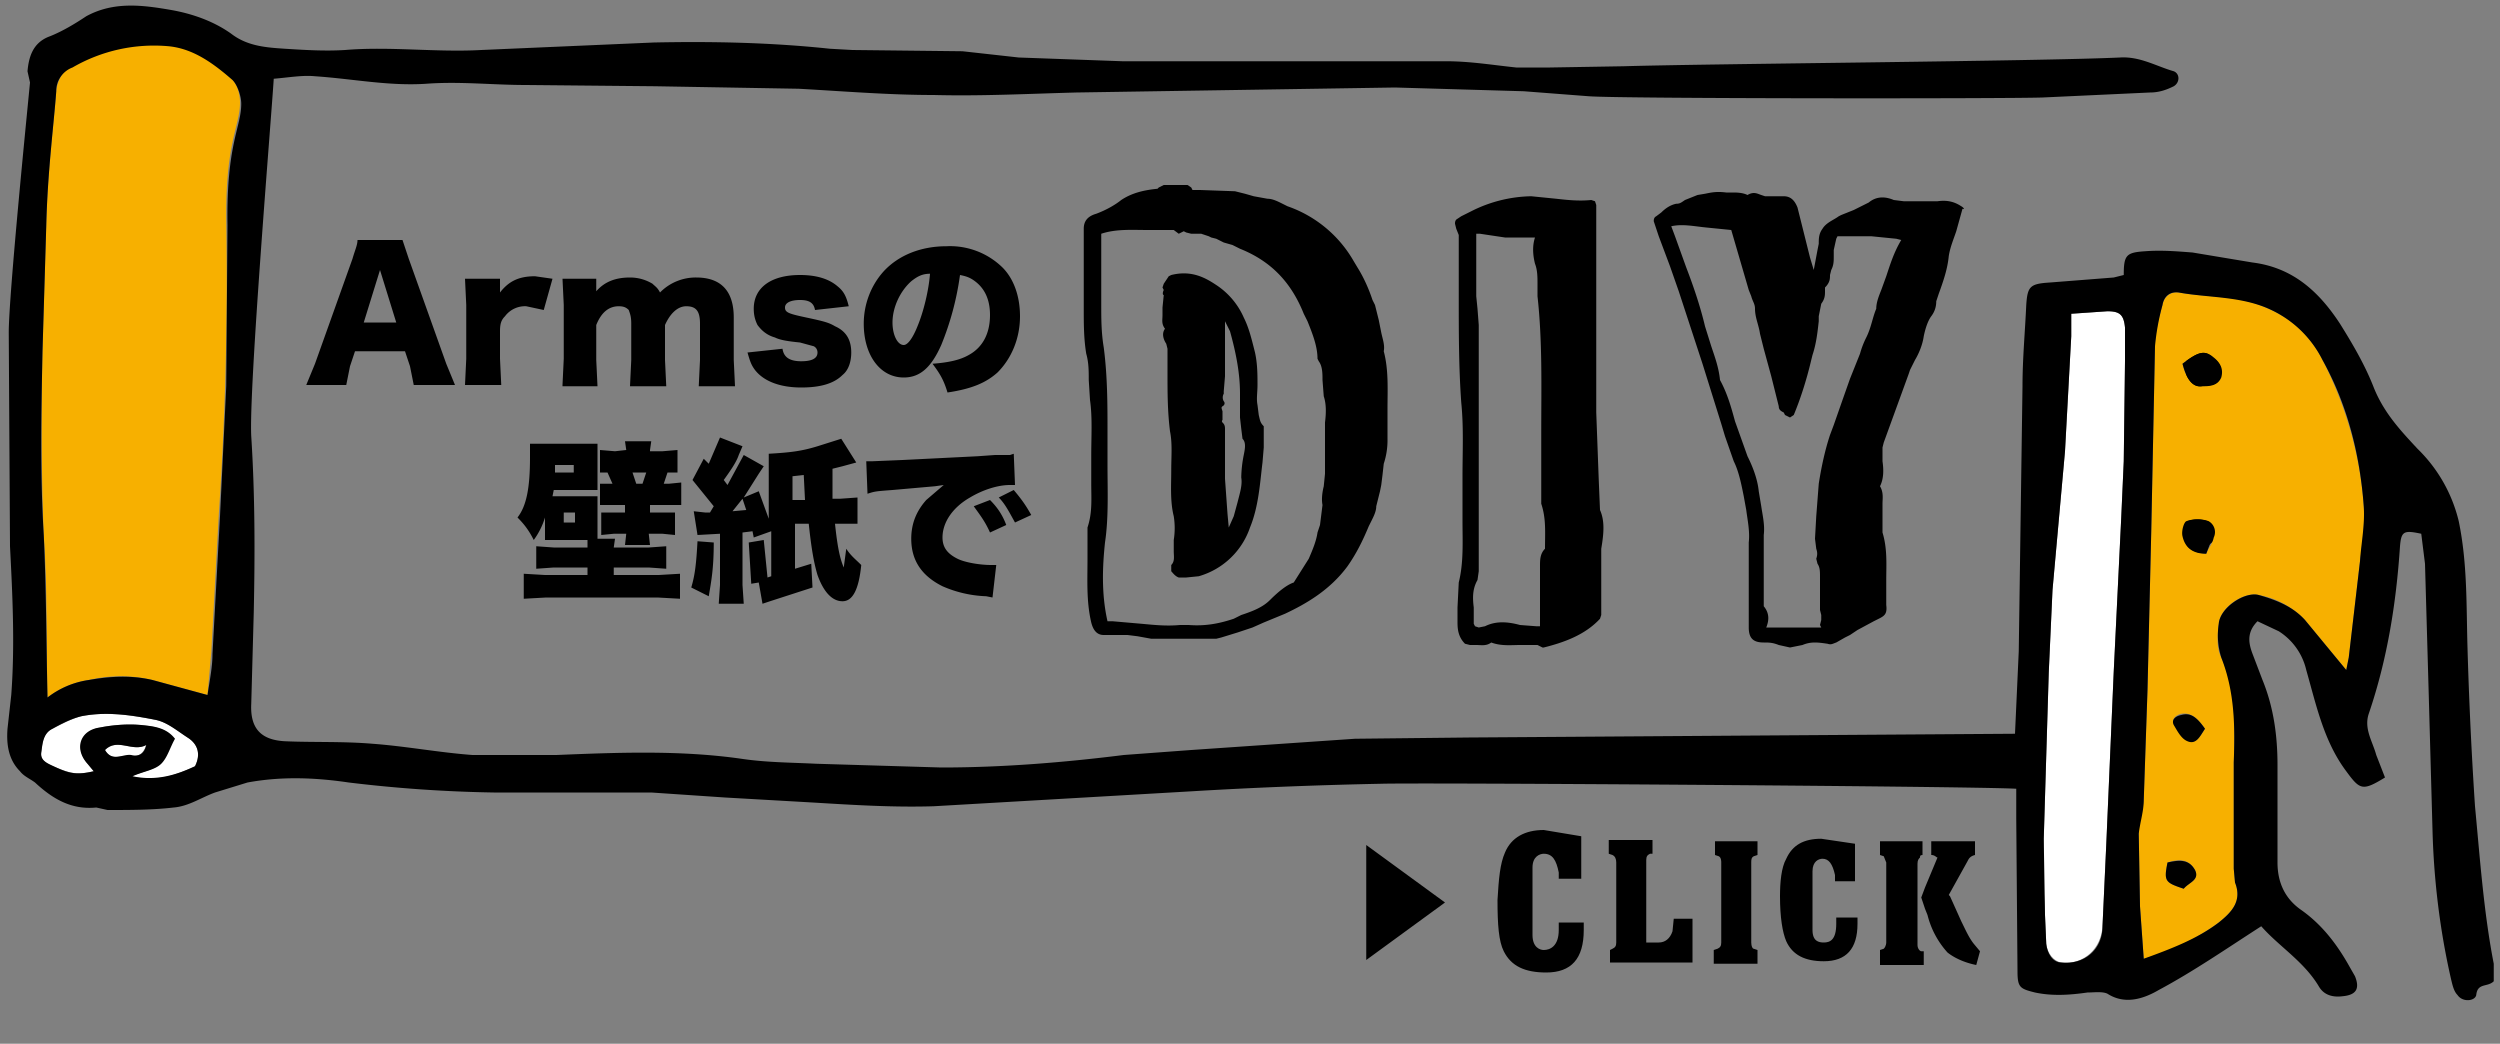
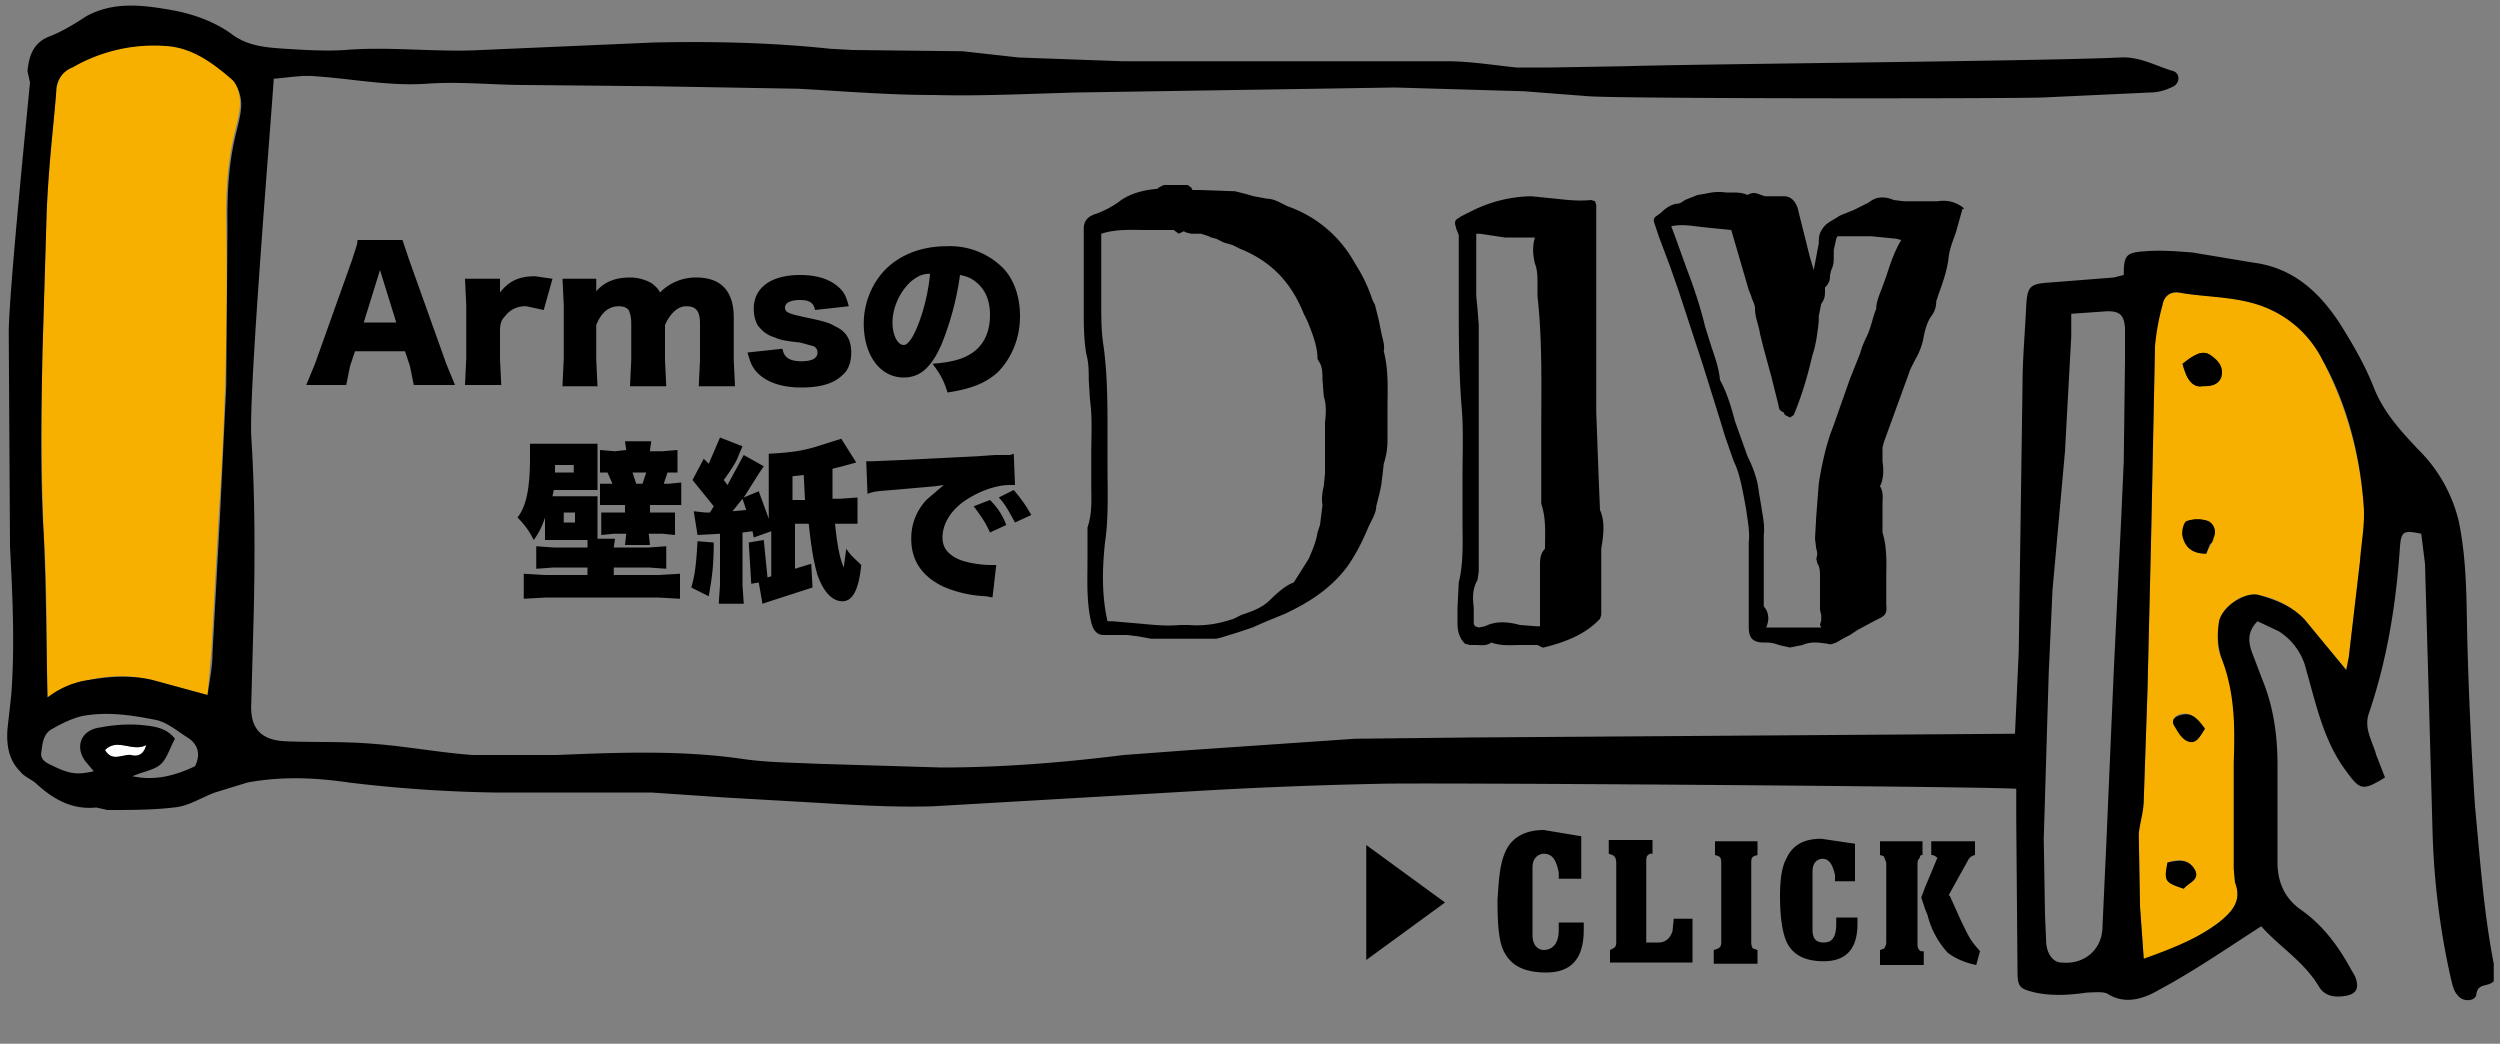
<svg xmlns="http://www.w3.org/2000/svg" width="200" height="83.5">
  <rect width="100%" height="100%" fill="#808080" stroke="none" />
  <style>.st1{fill:#fff}</style>
  <g id="レイヤー_1">
    <path d="M187.1 35l-12.2 10.1V24.9zm-154-4.2l-.3-1.5-.4-1.2h-4l-.4 1.2-.3 1.5h-3.2l.7-1.7 3-8.4c.2-.7.4-1.1.4-1.5h3.6l.5 1.5 3 8.4.7 1.7h-3.3zm-2.7-9.2l-1.3 4.2h2.6l-1.3-4.2zm13.1 3.2l-1.4-.3a2 2 0 00-1.7.8c-.3.3-.4.6-.4 1.2v2.2l.1 2.1h-2.9l.1-2.1v-4.3l-.1-2.1H40v1.1c.7-.9 1.5-1.3 2.8-1.3l1.4.2-.7 2.5zm1.5 6l.1-2.1v-4.3l-.1-2.1h2.7v1c.7-.8 1.6-1.1 2.7-1.1.7 0 1.3.2 1.8.5.2.2.4.3.6.7a4 4 0 012.9-1.2c2 0 3 1.1 3 3.2v3.4l.1 2.1h-2.9l.1-2.1v-2.9c0-1-.3-1.4-1.1-1.4-.7 0-1.3.6-1.7 1.5v2.8l.1 2.1h-2.9l.1-2.1v-2.9c0-.6-.1-.8-.2-1.1-.2-.2-.4-.3-.8-.3-.8 0-1.4.5-1.8 1.5v2.8l.1 2.1H45zm17.6-2.9c.1.7.6 1 1.5 1 .8 0 1.3-.2 1.3-.7 0-.2-.1-.4-.3-.5l-1.1-.3c-1-.1-1.6-.2-2-.4-.7-.2-1.1-.6-1.4-1-.2-.4-.3-.8-.3-1.3 0-1.7 1.4-2.7 3.7-2.7 1.3 0 2.3.3 3 .9.5.4.7.8.9 1.6l-2.7.3c-.1-.6-.5-.8-1.2-.8s-1.2.2-1.2.6c0 .4.3.5 1.7.8 1.4.3 1.8.4 2.3.7.9.4 1.3 1.1 1.3 2.1 0 .7-.2 1.4-.7 1.8-.7.7-1.8 1-3.3 1-1.7 0-3-.5-3.7-1.4-.3-.4-.4-.7-.6-1.4l2.8-.3zm12.7-.3c-.8 1.8-1.7 2.6-3 2.6-1.9 0-3.2-1.8-3.2-4.3 0-1.6.6-3.1 1.6-4.2 1.2-1.3 3-2 5-2a6 6 0 014.5 1.7c.9.9 1.4 2.3 1.4 3.9 0 1.8-.7 3.4-1.8 4.5-.9.8-2 1.3-4 1.6-.3-1-.6-1.5-1.2-2.3 1.3-.1 2.2-.3 2.9-.7 1.1-.6 1.7-1.7 1.7-3.2 0-1.2-.4-2.1-1.2-2.7-.4-.3-.7-.4-1.2-.5a23 23 0 01-1.5 5.6zm-2.4-5.1c-.9.8-1.5 2.1-1.5 3.3 0 1 .4 1.8.9 1.8.3 0 .7-.5 1.1-1.5.5-1.2.9-2.9 1-4.2-.6 0-1 .2-1.5.6zM46.8 43.2h-3.2v-1.8a6 6 0 01-.9 1.8c-.4-.8-.8-1.3-1.3-1.8.7-.9 1-2.3 1-4.8v-1.1h5.4v3.7h-3.5l-.1.5h3.6v3.4h1.4l-.1.7h2.8l1.4-.1v1.8l-1.4-.1h-2.8v.6h3.6l1.7-.1v2l-1.8-.1h-8.9l-1.8.1v-2l1.7.1H47v-.6h-2.7l-1.4.1v-1.8l1.4.1H47v-.6h-.2zm-.9-5.4v-.6h-1.5v.6h1.5zm-.8 4h.9V41h-.9v.8zm5-5.8l-.1-.7h2.1l-.1.7v.1h1l1.2-.1v1.8h-.8l-.3.9h.4l1-.1v1.8H52v.6h2v1.8l-1-.1h-1.1l.1.9h-2l.1-.9h-1l-1 .1V41H50v-.6h-2v-1.7h1l-.4-.9H48V36l1.2.1.9-.1zm1.3 2.7l.3-.9h-1.1l.3.9h.5zm5.7 4.7c0 2.1-.2 3.1-.4 4.3l-1.4-.7c.3-1 .4-1.9.5-3.7l1.3.1zm-1.6-2.5l.9.1h.4l.3-.5-1.7-2.1.9-1.7.4.4.9-2.1 1.8.7-.3.7c-.2.6-.7 1.3-1.2 2l.3.4 1.3-2.4 1.6.9-.4.6-1.2 1.9 1.2-.5.8 2.2v-5.2c1.7-.1 2.6-.2 3.9-.6l1.9-.6 1.2 1.9-1.1.3-.8.2v2.4h.6l1.4-.1v2.1h-1.8c.2 1.9.4 2.8.7 3.5l.2-1.5c.4.6.7.8 1.2 1.3-.2 2-.7 2.9-1.5 2.9s-1.5-.7-2-2.1c-.3-1-.5-2.2-.7-4.1h-1.1v3.6l1.3-.4.1 1.9-3.4 1.1-.6.2-.3-1.7-.6.1-.2-3.3 1.2-.2.3 3 .3-.1v-3.6l-1.4.5-.1-.5-.8.1v4.2l.1 1.5h-2l.1-1.5v-4.1l-1.8.1-.3-1.9zm3.1 0l1.1-.1-.3-.9-.8 1zm5.8-.9l-.1-2-.9.1V40h1zm4.9-3.1h.5l2.4-.1 6-.3 1.4-.1h1.2l.3-.1.1 2.5h-.4c-1 0-2.2.4-3.2 1-1.4.8-2.2 2-2.2 3.2 0 .8.4 1.3 1.2 1.7.6.3 1.8.5 2.7.5h.4l-.3 2.6-.5-.1a9.5 9.5 0 01-3.5-.8c-1.6-.8-2.5-2-2.5-3.8 0-1.2.4-2.2 1.2-3.1l1.4-1.2-.7.1-3.4.3c-1.3.1-1.4.1-2 .3l-.1-2.6zm9.9 3.1c.6.6 1 1.2 1.3 2l-1.3.6c-.4-.9-.8-1.4-1.3-2.1l1.3-.5zm1.9-.8c.5.6.9 1.1 1.4 2l-1.3.6c-.5-.9-.8-1.5-1.3-2l1.2-.6zM156.9 16.5c-.6-.4-1.2-.5-1.9-.4h-2.7l-.8-.1c-.7-.3-1.4-.3-2 .2l-1.2.6-1 .4-.2.1c-.4.3-1 .5-1.3 1-.3.4-.3.8-.3 1.2l-.1.5-.3 1.6-.3-1-.5-2-.5-2c-.2-.5-.5-.9-1.1-.9h-1.5l-.3-.1c-.3-.1-.6-.3-1.1 0-.4-.2-.9-.2-1.2-.2h-.5c-.8-.1-1.2 0-1.7.1l-.6.1-1 .4c-.3.2-.4.3-.7.3-.5.1-.9.4-1.2.7l-.4.3c-.2.1-.2.3-.2.4l.4 1.2.9 2.4.7 2 1.9 5.8 1.5 4.8.3 1 .7 2c.4.8.6 1.8.8 2.8l.2 1.1c.1.8.3 1.7.2 2.6v6.8c0 .9.4 1.2 1.2 1.2.4 0 .7 0 1.2.2l.9.2 1-.2c.7-.3 1.3-.2 2-.1.3.1.4 0 .7-.1l.7-.4.4-.2.6-.4 1.3-.7.2-.1c.6-.3.9-.4.8-1.2v-2c0-1.2.1-2.5-.3-3.8v-2.3c0-.4.1-.9-.2-1.4.3-.6.3-1.3.2-2v-1.1l.1-.4 2-5.5.1-.3.4-.8c.3-.5.6-1.2.7-1.9.1-.5.3-1.2.6-1.6.3-.4.4-.8.4-1.2l.2-.6c.4-1.1.7-2 .8-3 .1-.7.4-1.4.6-2l.5-1.8c.2.1.1-.1-.1-.2zm-11.2 33.1l-.1.4.1.2h-4.4c.2-.5.3-1.1-.2-1.7v-5.7c.1-.8-.1-1.6-.2-2.3l-.2-1.2c-.1-1-.5-2-.9-2.8l-1-2.8c-.3-1.1-.6-2.2-1.2-3.3-.1-1-.4-1.8-.7-2.7l-.5-1.6c-.4-1.7-1-3.4-1.5-4.7l-.9-2.5-.3-.8c.9-.2 1.8 0 2.8.1l2 .2 1.4 4.8.2.5c.1.4.3.6.3 1 0 .7.3 1.3.4 2l.3 1.2.6 2.2.6 2.4c0 .3.2.4.4.5l.1.2.4.2.3-.2c.5-1.2 1-2.7 1.4-4.4l.1-.4c.3-.9.4-1.8.5-2.7v-.4l.2-1c.3-.4.3-.7.3-1V23c.4-.4.4-.7.4-1l.1-.4c.2-.4.2-.7.2-1.1V20l.2-.9.1-.2h2.7l2 .2.4.1c-.6 1-.9 2-1.2 2.9l-.4 1.1c-.2.5-.4 1-.4 1.5-.3.7-.4 1.5-.8 2.3a7 7 0 00-.5 1.3l-.8 2-.6 1.7-.7 2-.3.8c-.4 1.2-.7 2.6-.9 3.9l-.2 2.6-.1 1.8.1.8c.1.3.1.5 0 .8l.1.4c.2.3.2.6.2 1.1v2.6l.1.4v.4c0-.1 0-.1 0 0 0-.1 0-.1 0 0zM128 40.8l-.1-2.4-.2-5.4V16.4l-.1-.3-.3-.1c-1 .1-1.9 0-2.8-.1l-2-.2a11 11 0 00-4.8 1.2l-.8.4-.3.2c-.2.1-.2.3-.2.4l.1.4.2.5v5c0 2.8 0 5.6.2 8.4.2 2 .1 3.9.1 5.9v3.6c0 1.6.1 3.3-.3 4.9l-.1 2v1.1c0 .5 0 1.2.6 1.8l.4.1h.5c.4 0 .8.1 1.2-.2.8.3 1.6.2 2.3.2h1.4l.4.2h.1c1.6-.4 3.3-1 4.5-2.3l.1-.3v-5.3c.2-1.2.3-2.2-.1-3.1zm-4.8 4.5v4.8h-.3l-1.3-.1c-1.1-.3-2-.3-2.8.1l-.5.1-.3-.1-.1-.2v-1.3c-.1-.8-.1-1.5.3-2.2l.1-.7V26l-.1-1.3-.1-1V18.7h.3l2 .3h2.4c-.2.6-.2 1.3 0 2.1.2.5.2 1.1.2 1.6v1c.4 3.6.3 7.3.3 10.8v5.8c.4 1.2.3 2.3.3 3.6-.4.4-.4.9-.4 1.4zm-12.7-18.7l-.2-1-.3-1.2-.2-.4c-.3-.9-.7-1.8-1.2-2.6l-.3-.5a9.8 9.8 0 00-5.3-4.4l-.4-.2c-.4-.2-.8-.4-1.2-.4l-1.1-.2-.7-.2-.8-.2-2.8-.1h-.6l-.1-.2-.3-.2h-1.9l-.2.1-.2.1-.1.1c-1 .1-2 .3-2.9.9-.5.4-1.2.8-2 1.1-.7.2-1 .6-1 1.2v6.4c0 1.2 0 2.4.2 3.6.2.7.2 1.4.2 2.1l.1 1.6c.2 1.4.1 2.9.1 4.4v2.3c0 1.2.1 2.3-.3 3.5v2.5c0 1.7-.1 3.4.3 5.1.2.8.6 1 1 1h1.9l.8.1 1.1.2h5.2l.4-.1 1.3-.4 1.2-.4.9-.4 1.7-.7c1.7-.8 3.6-1.9 5-3.8.7-1 1.2-2 1.7-3.2l.2-.4c.2-.4.4-.8.4-1.2l.3-1.2.1-.5.1-.8.1-.9a6 6 0 00.3-2v-2.4c0-1.5.1-3.1-.3-4.6.1-.5-.1-1-.2-1.5zM101.6 48c-.6.6-1.4.9-2.3 1.2l-.6.3c-1.2.4-2.3.6-3.6.5h-.7c-1.1.1-2 0-3.1-.1l-2.3-.2h-.4c-.5-2.2-.4-4.4-.2-6.3.3-2 .2-4.2.2-6.2v-2.8c0-2 0-4.3-.3-6.6-.2-1.2-.2-2.3-.2-3.4v-5.7c1.2-.4 2.5-.3 3.7-.3h2.1l.4.3.4-.2.2.1.4.1h.8l.6.2.2.1.4.1.4.2.2.1.7.2.4.2.2.1c2.5 1 4.1 2.7 5.1 5.2l.3.6c.4 1 .8 2 .8 3l.1.2c.3.4.3 1 .3 1.5l.1 1.3c.2.6.2 1.3.1 2.1v4.1l-.1 1c-.1.4-.2 1-.1 1.5l-.2 1.6-.2.6c-.1.7-.4 1.4-.7 2.1l-1.2 1.9c-.6.2-1.3.8-1.9 1.4z" />
-     <path d="M100.7 33.2l-.1-.8c-.1-.5 0-1 0-1.6 0-.8 0-1.7-.2-2.6-.3-1.2-.5-2-.9-2.8a6 6 0 00-2.2-2.6c-.9-.6-2-1.2-3.6-.8l-.2.1-.4.6-.1.3.1.2c-.1.2-.1.4 0 .4l-.1 1v.6c0 .4-.1.7.2 1.1-.3.4-.1.9.1 1.2l.1.4v2c0 1.5 0 3 .2 4.6.2 1 .1 2 .1 3.1 0 1.2-.1 2.5.2 3.7a6 6 0 010 1.9v.9c0 .4.1.8-.2 1.1v.5c.1.1.3.4.6.5h.6l1-.1a6.1 6.1 0 004.1-3.9c.7-1.7.8-3.6 1-5.2l.1-1.2v-1.7c-.3-.3-.3-.5-.4-.9zm-1.2 3.2a10 10 0 00-.2 1.8c.1.6-.1 1.2-.3 2l-.3 1.1-.4.9-.1-1.1-.2-2.8v-4c0-.3-.1-.4-.2-.5 0 0-.1-.1 0-.2v-.7c-.1-.3-.1-.3 0-.4.2-.1.2-.3.1-.4a.6.6 0 010-.6v-.2l.1-1.2V25.7l.4.8c.5 1.8.8 3.4.8 5v1.9l.1.9.1.8c.3.3.2.8.1 1.3z" />
  </g>
  <g id="ラインのみ">
    <path d="M16.6 55.6l-4.4-1.2a11 11 0 00-5.1 0 7 7 0 00-3.3 1.4c-.1-4.5 0-8.7-.3-13-.2-5-.2-9.9-.1-14.8l.3-10c.1-4.2.6-8 .8-10.7.1-.9.5-1.6 1.2-2a13 13 0 017.7-1.7c2.1.2 3.7 1.4 5.1 2.7.5.4.7 1.3.7 1.9 0 1.9-1.2 3.2-1.1 9.7a277.4 277.4 0 01-.6 23.3l-.6 11-.3 3.4zm171.1-2l-3.3-4a6.8 6.8 0 00-3.7-2c-1.2-.3-3.1 1-3.2 2.3-.1.9-.2 1.9.2 2.7 1.2 2.7 1.1 5.5 1 8.4v8.5l.1 1.1c.6 1.5-.3 2.4-1.3 3.2a18.6 18.6 0 01-6 2.9l-.3-4.2-.1-5.8c0-.9.3-1.8.4-2.7l.3-8.8.3-12.7.3-14.8c0-1.1.3-2.2.6-3.3.1-.6.6-1.1 1.3-1 2.2.4 4.5.2 6.7 1.1 2.3.9 3.8 2.3 4.8 4.3 1.9 3.7 3 7.6 3.3 11.7.1 1.4-.1 2.9-.3 4.4l-.9 7.7-.2 1zm-13.1-24.5c.3 1.2.8 1.9 1.5 1.8.6-.1 1.3 0 1.5-.7.2-.7 0-1.2-.6-1.6-.6-.6-1.1-.5-2.4.5zm1.9 15.2c.2-.5.5-.8.6-1.3a1 1 0 00-.4-1.3c-.5-.2-1.2-.2-1.7 0-.2.1-.4.8-.3 1.2.1.9.7 1.3 1.8 1.4zM173.4 69c-.3 1.5-.2 1.6 1.3 2.1.3-.5 1.3-.6.9-1.5-.5-.9-1.3-.9-2.2-.6zm3-10.7c-.7-1-1.2-1.3-1.9-1.2-.4.1-.8.4-.6.8.3.5.6 1.1 1.1 1.3.7.4 1-.3 1.4-.9z" fill="#f7b000" />
-     <path class="st1" d="M165.7 25.1l2.9-.2c1 0 1.3.3 1.4 1.3v2.7l-.1 8-.2 4.5-.6 12.3-.6 13.9-.3 6.5c-.1 1.8-1.5 3.1-3.3 2.9-.6-.1-1.1-.7-1.2-1.5l-.1-2.3c-.1-2-.2-4-.1-6.1l.4-13.3.3-6.6 1-11.1.5-9.2v-1.8zM15.6 61.3c-1.5.7-3.1 1.3-5.1.8 1-.4 1.8-.5 2.3-1 .5-.5.7-1.3 1.1-2-.7-.9-1.7-1-2.7-1.1-1-.1-2.2 0-3.2.2-1.6.3-2 1.7-1 2.9l.5.6c-1.3.3-1.8.2-3-.3-.6-.2-1.3-.5-1.2-1.2.1-.7.1-1.6.9-1.9.8-.4 1.5-.8 2.3-1 2-.4 4-.1 6 .3.9.2 1.7.8 2.5 1.4.8.5 1.1 1.3.6 2.3z" />
    <path class="st1" d="M11.7 59.6c-.3.9-.8.9-1.3.9-.6-.2-1.5.5-2-.5 1-1 2.2.2 3.3-.4z" />
    <path d="M21.9 6.3c-.2 3.2-2 24.8-1.8 28.6.3 4.7.3 9.4.2 14.1l-.2 7.3c-.1 2 .8 2.9 2.7 3 2.3.1 4.6 0 7 .2 2.7.2 5.3.7 8 .9h6.7c4.9-.2 9.9-.4 14.8.3 2 .3 4 .3 6 .4l10 .3c4.9 0 9.8-.4 14.6-1l5.4-.4 13.1-.9 9.1-.1 43.7-.3.3-6.6.3-21.2c0-2.2.2-4.3.3-6.5.1-1.5.3-1.7 1.9-1.8l5.1-.4.8-.2c0-1.6.2-1.8 1.7-1.9 1.3-.1 2.5 0 3.8.1l4.8.8c3.2.4 5.3 2.3 7 4.9 1 1.6 2 3.3 2.7 5.1.8 2 2.1 3.4 3.5 4.9a12 12 0 013.3 5.8c.7 3.4.6 6.7.7 10.1a334.6 334.6 0 00.6 12.7c.4 4.2.7 8.5 1.5 12.6v1.4c-.5.5-1.3.1-1.4 1.1-.1.5-1.1.6-1.5 0-.3-.3-.4-.8-.5-1.2-.9-3.9-1.4-8-1.5-12l-.3-10.8-.3-10.5-.3-2.4c-1.4-.3-1.6-.2-1.7 1-.3 4.5-1 9-2.5 13.4-.4 1.2.3 2.2.6 3.3l.7 1.8c-1.8 1.1-2 1-3.1-.5-1.8-2.4-2.4-5.3-3.2-8.1a5 5 0 00-2.2-3.1l-1.7-.8c-.9.9-.7 1.8-.4 2.6l.8 2.1c.9 2.2 1.2 4.5 1.2 6.8V69c0 1.6.6 2.9 1.9 3.8 1.7 1.2 2.9 2.8 3.9 4.6l.4.7c.4 1 .1 1.5-1 1.6-.8.1-1.5-.1-1.9-.8-1.2-2-3.2-3.2-4.6-4.8-2.8 1.8-5.4 3.6-8.2 5.1-1.2.7-2.7 1.2-4.1.3-.4-.2-1.1-.1-1.6-.1-1.4.2-2.8.3-4.2 0-1.2-.3-1.4-.4-1.4-1.7l-.1-12.2v-2.4c-3.4-.2-47.6-.5-50.8-.4-5 .1-10.1.3-15.1.6l-20.7 1.2c-3.2.1-6.4-.1-9.7-.3l-7-.4-5.9-.4H39.5a111 111 0 01-11.6-.8c-2.7-.4-5.4-.5-8.1 0l-2.6.8c-1.1.4-2.1 1.1-3.3 1.2-1.7.2-3.5.2-5.3.2l-.9-.2c-2 .2-3.5-.7-4.9-2-.4-.3-.9-.5-1.2-.9-.9-.9-1.1-2.1-1-3.4l.3-2.7c.3-4 .1-8-.1-11.9L.7 26.6c0-3 1.5-17.9 1.7-20l-.2-.9c.1-1.1.4-2.3 1.8-2.8 1-.4 2-1 2.9-1.6C9.1.1 11.4.4 13.7.8c1.7.3 3.4.9 4.8 1.9 1.3 1 2.8 1.1 4.3 1.2 1.6.1 3.2.2 4.8.1 3.6-.3 7.3.2 10.9 0l13.8-.6c4.7-.1 9.4 0 14.1.5l1.8.1 8.8.1 4.5.5 8.3.3h25.9c1.9 0 3.7.3 5.6.5h2.7l5.9-.1c6.6-.2 33.2-.4 39.7-.7 1.6-.1 2.9.7 4.3 1.1.5.2.5.9 0 1.2-.6.3-1.2.5-1.9.5l-8.6.4c-2.8.1-33.7.1-36.3-.1l-5.2-.4-10.3-.3-25.5.4c-3.8.1-7.6.3-11.4.2-3.6 0-7.2-.3-10.8-.5l-11.5-.2-10.3-.1c-2.7 0-5.3-.3-8-.1-3 .2-5.9-.4-8.9-.6-1-.1-2.1.1-3.3.2zm-5.3 49.3c.2-1.3.4-2.3.4-3.3l.6-11 .5-10.4.1-12.9c-.1-6.5 1.1-7.8 1.1-9.7 0-.6-.3-1.5-.7-1.9-1.5-1.3-3.1-2.5-5.1-2.7a13 13 0 00-7.7 1.7 2 2 0 00-1.3 1.9c-.2 2.7-.7 6.5-.8 10.8l-.3 10c-.1 4.9-.2 9.8.1 14.7.2 4.3.2 8.5.3 13a7 7 0 013.3-1.4c1.7-.3 3.4-.4 5.1 0l4.4 1.2zm171.1-2l.2-1 .9-7.7c.1-1.5.4-2.9.3-4.4-.3-4.1-1.3-8.1-3.3-11.7a8.8 8.8 0 00-4.8-4.3c-2.2-.8-4.5-.7-6.7-1.1-.8-.1-1.2.4-1.3 1a19 19 0 00-.6 3.3l-.3 14.8-.3 12.7-.3 8.8c0 .9-.3 1.8-.4 2.7l.1 5.8.3 4.2c2.2-.8 4.3-1.6 6-2.9 1-.8 1.9-1.7 1.3-3.2l-.1-1.1V61c.1-2.8.1-5.6-1-8.4a6 6 0 01-.2-2.7c.1-1.3 2.1-2.6 3.2-2.3 1.4.4 2.7.9 3.7 2l3.3 4zm-22-28.5v1.8l-.5 9.2-1 11.1-.3 6.6-.4 13.3.1 6.1.1 2.3c.1.9.6 1.5 1.2 1.5 1.8.2 3.3-1 3.3-2.9l.3-6.5.6-13.9.6-12.3.2-4.5.1-8v-2.7c-.1-1-.4-1.3-1.4-1.3l-2.9.2zM15.6 61.3c.5-1 .2-1.8-.6-2.3-.8-.5-1.6-1.2-2.5-1.4-2-.4-4-.7-6-.3-.8.2-1.6.6-2.3 1-.8.4-.8 1.3-.9 1.9-.1.7.6.9 1.2 1.2 1.1.5 1.7.6 3 .3l-.5-.6c-1.1-1.2-.6-2.7 1-2.9 1-.2 2.2-.3 3.3-.2 1 .1 2 .2 2.7 1.1-.4.7-.6 1.5-1.1 2-.5.5-1.4.6-2.3 1 1.9.4 3.5-.1 5-.8zm-3.9-1.7c-1.1.6-2.3-.6-3.3.4.6 1 1.4.3 2.1.4.4.1 1 .1 1.2-.8z" />
    <path d="M174.6 29.1c1.3-1 1.8-1.1 2.5-.5.5.4.8.9.6 1.6-.3.7-1 .7-1.5.7-.8.1-1.3-.6-1.6-1.8zm1.9 15.2c-1.1 0-1.7-.5-1.9-1.4-.1-.4.1-1.1.3-1.2.5-.2 1.2-.2 1.7 0 .4.2.7.7.4 1.3l-.5 1.3zM173.4 69c.9-.2 1.7-.3 2.2.6.4.8-.5 1-.9 1.5-1.5-.5-1.6-.6-1.3-2.1zm3-10.7c-.4.6-.7 1.3-1.4 1-.5-.2-.8-.8-1.1-1.3-.2-.4.1-.7.6-.8.7-.2 1.2.1 1.9 1.1zM154.5 68.4v-1.1h3.5v1.1c-.4.1-.5.3-.6.5l-1.5 2.7.1.1.9 2c.3.6.6 1.3 1 1.8l.5.6-.3 1.1c-1-.2-1.8-.6-2.3-1a7 7 0 01-1.6-3l-.2-.5-.3-.9.3-.8 1-2.4c-.1 0-.2-.2-.5-.2z" />
    <path d="M150.4 76l.3-.1c.2-.2.2-.5.2-.5V69l-.2-.5-.3-.1v-1.1h3.4v1.1c-.2 0-.2.1-.2.2-.1.1-.2.2-.2.5v6.5c0 .3.2.5.3.5h.2v1.1h-3.5V76zm-7.5-7.3c.5-1.1 1.4-1.6 2.8-1.6l2.7.4v3h-1.6V70c-.2-.9-.5-1.3-1-1.3-.3 0-.8.2-.8 1v4.7c0 .9.5 1 .9 1 .5 0 1-.2 1-1.5v-.5h1.7v.5c0 2-.9 3-2.7 3-1.5 0-2.5-.5-3-1.6-.3-.7-.5-1.9-.5-3.6 0-1.1.1-2.3.5-3zm-5.8 7.3l.3-.1c.2-.1.3-.2.3-.5V69c0-.1 0-.4-.2-.5l-.3-.1v-1.1h3.4v1.1l-.3.1c-.2.1-.2.3-.2.5v6.4c0 .3.1.5.2.5l.3.1v1.1h-3.5V76zm-8.3 0l.2-.1c.2-.1.3-.2.3-.5V69c0-.3-.1-.5-.3-.6l-.3-.1v-1.1h3.5v1.1h-.2c-.2.1-.3.2-.3.5v6.6h1c.5 0 .9-.3 1.1-.9l.1-1h1.5V77h-6.6v-1zm-8.4-7.8c.5-1.2 1.6-1.8 3.1-1.8l3 .5v3.4h-1.8v-.5c-.2-1-.5-1.5-1.2-1.5-.3 0-.9.2-.9 1.1v5.4c0 1 .6 1.2.9 1.2.5 0 1.2-.3 1.2-1.6v-.6h2v.6c0 2.3-1 3.4-3 3.4-1.7 0-2.8-.5-3.4-1.7-.4-.8-.5-2.1-.5-4.1.1-1.7.2-2.9.6-3.8zm-11.1-.6l6.3 4.6-6.3 4.6z" />
  </g>
</svg>